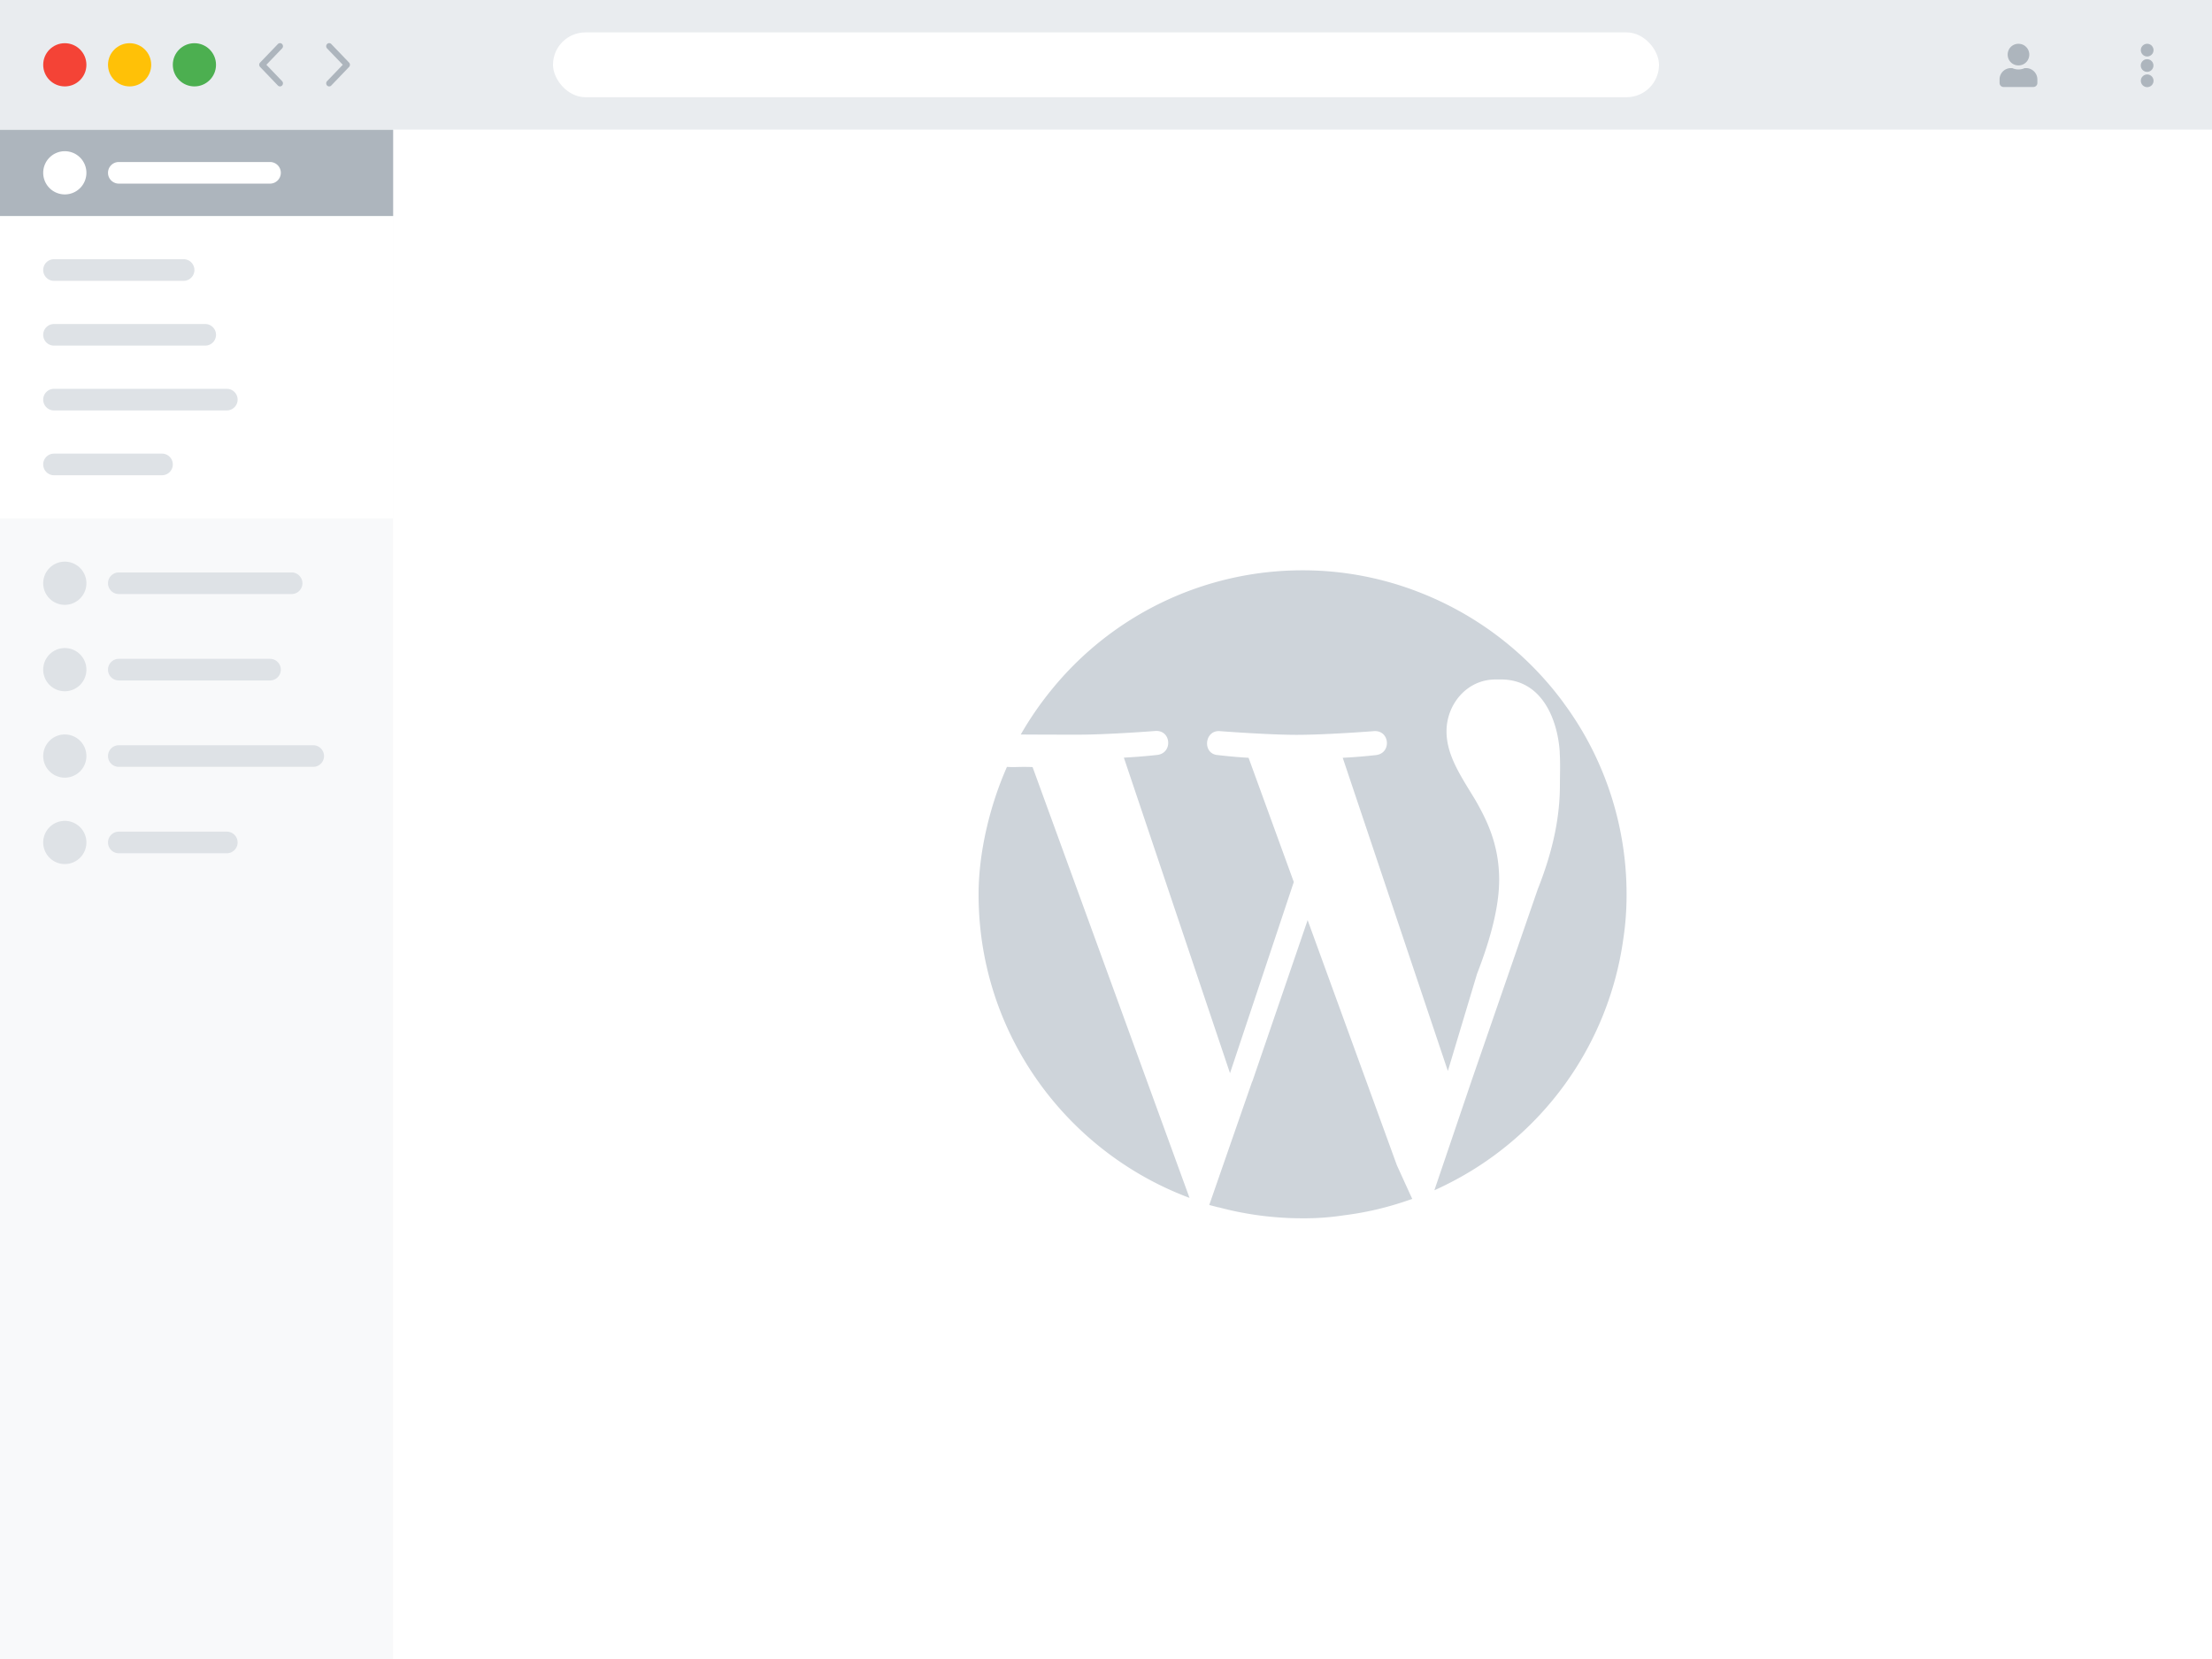
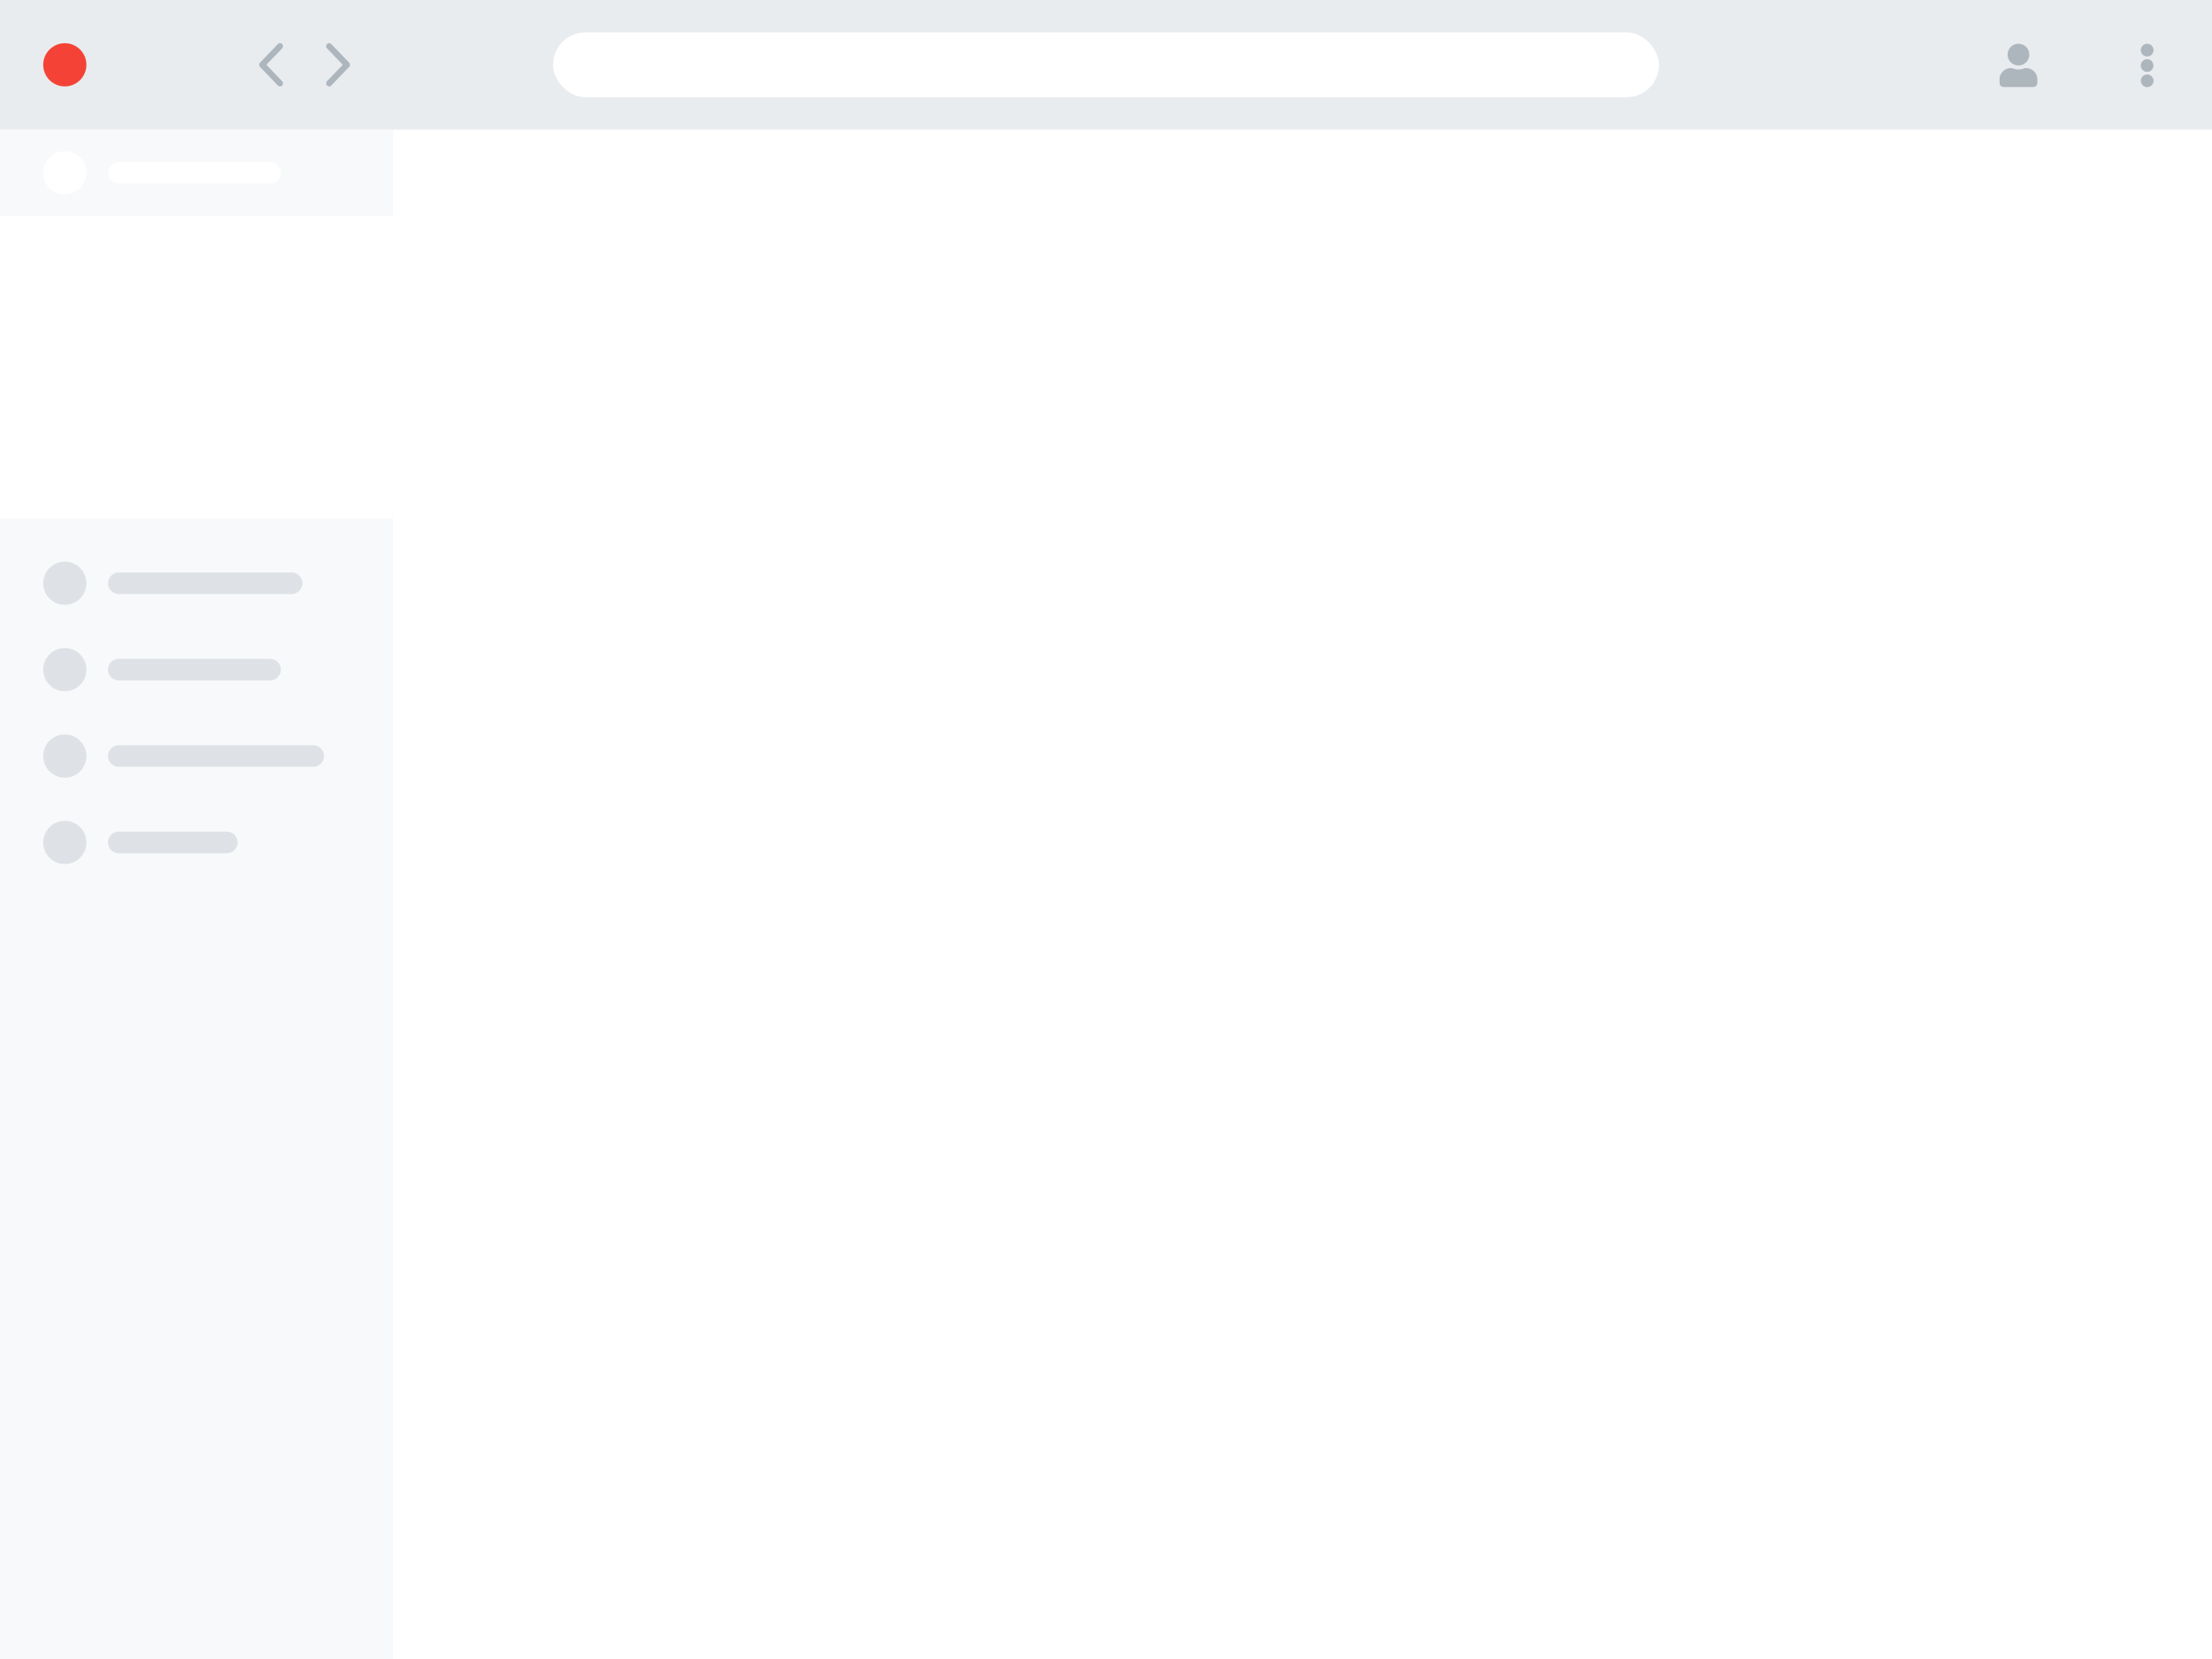
<svg xmlns="http://www.w3.org/2000/svg" width="1024" height="768" viewBox="0 0 1024 768">
  <defs>
    <style>
      .cls-1, .cls-6 {
        fill: #fff;
      }

      .cls-2 {
        fill: #ced4da;
      }

      .cls-2, .cls-4, .cls-6, .cls-8 {
        fill-rule: evenodd;
      }

      .cls-3 {
        fill: #f8f9fa;
      }

      .cls-4 {
        fill: #dee2e6;
      }

      .cls-5, .cls-8 {
        fill: #adb5bd;
      }

      .cls-7 {
        fill: #e9ecef;
      }

      .cls-9 {
        fill: #4caf50;
      }

      .cls-10 {
        fill: #ffc107;
      }

      .cls-11 {
        fill: #f44336;
      }
    </style>
  </defs>
  <g id="feature-wordpress">
    <rect id="background" class="cls-1" width="1024" height="768" />
    <g id="content">
-       <path id="logo" class="cls-2" d="M713.343,425.952l-25.621,74.759h-0.079L667.8,557.816c1.408,0.39,2.736.7,4.143,1.094h0.234a150.375,150.375,0,0,0,38.666,5.077,122.514,122.514,0,0,0,19.45-1.406,143.758,143.758,0,0,0,25.39-5.546c2.031-.625,4.066-1.328,6.094-2.031-2.187-4.687-6.874-15.077-7.108-15.546Zm-139.2-70.931c-7.815,17.654-13.127,39.371-13.127,58.979,0,4.921.238,9.843,0.7,14.686,5.391,55.621,41.325,102.335,90.7,123.349,2.032,0.859,4.14,1.719,6.247,2.5L586.012,355.1C579.762,354.864,578.592,355.255,574.139,355.021Zm272.943-3.984a146.859,146.859,0,0,0-11.8-20.78c-1.249-1.875-2.656-3.75-3.984-5.624a150.773,150.773,0,0,0-66.325-50.465,147.765,147.765,0,0,0-54.056-10.155,149.6,149.6,0,0,0-116.707,56.011,153.252,153.252,0,0,0-13.672,20c11.092,0.078,24.841.078,26.4,0.078,14.142,0,35.937-1.719,35.937-1.719,7.343-.468,8.123,10.234.856,11.093,0,0-7.343.86-15.466,1.25l49.134,146.081L706.937,408.3,686,350.8c-7.346-.39-14.141-1.25-14.141-1.25-7.344-.39-6.406-11.561.779-11.093,0,0,22.265,1.719,35.547,1.719,14.139,0,35.934-1.719,35.934-1.719,7.261-.468,8.2,10.234.856,11.093,0,0-7.264.86-15.387,1.25L778.26,495.79l13.517-45c6.792-17.5,10.231-31.951,10.231-43.512,0-16.639-6.016-28.2-11.172-37.184-6.795-11.172-13.2-20.546-13.2-31.56,0-12.421,9.371-23.983,22.648-23.983h1.721c20.467-.546,27.186,19.764,28.045,33.591v0.469c0.314,5.624.079,9.765,0.079,14.686,0,13.593-2.58,28.982-10.234,48.277L789.432,499.7,772.01,551.02c1.407-.625,2.735-1.25,4.142-1.953a149.925,149.925,0,0,0,83.353-114.6,134.874,134.874,0,0,0,1.484-20.311,149.285,149.285,0,0,0-13.907-63.119h0Z" transform="translate(-108)" />
-     </g>
+       </g>
    <g id="header">
      <rect id="background-2" data-name="background" class="cls-3" y="60" width="182" height="708" />
      <g id="sub_menu" data-name="sub menu">
        <rect id="background-3" data-name="background" class="cls-1" y="100" width="182" height="140" />
-         <path id="menu" class="cls-4" d="M133,120h60a5,5,0,1,1,0,10H133A5,5,0,0,1,133,120Zm0,30h70a5,5,0,0,1,0,10H133A5,5,0,0,1,133,150Zm0,30h80a5,5,0,1,1,0,10H133A5,5,0,0,1,133,180Zm0,30h50a5,5,0,1,1,0,10H133A5,5,0,0,1,133,210Z" transform="translate(-108)" />
-         <rect id="background-4" data-name="background" class="cls-5" y="60" width="182" height="40" />
      </g>
      <path id="menu-2" data-name="menu" class="cls-4" d="M163,265h80a5,5,0,0,1,0,10H163A5,5,0,0,1,163,265Zm-25-5a10,10,0,1,1-10,10A10,10,0,0,1,138,260Zm25,45h70a5,5,0,0,1,0,10H163A5,5,0,0,1,163,305Zm-25-5a10,10,0,1,1-10,10A10,10,0,0,1,138,300Zm25,45h90a5,5,0,1,1,0,10H163A5,5,0,0,1,163,345Zm-25-5a10,10,0,1,1-10,10A10,10,0,0,1,138,340Zm25,45h50a5,5,0,1,1,0,10H163A5,5,0,0,1,163,385Zm-25-5a10,10,0,1,1-10,10A10,10,0,0,1,138,380Z" transform="translate(-108)" />
      <path id="menu_copy" data-name="menu copy" class="cls-6" d="M163,75h70a5,5,0,0,1,0,10H163A5,5,0,0,1,163,75Zm-25-5a10,10,0,1,1-10,10A10,10,0,0,1,138,70Z" transform="translate(-108)" />
    </g>
    <g id="browser">
      <rect id="background-5" data-name="background" class="cls-7" width="1024" height="60" />
      <rect id="input" class="cls-1" x="256" y="15" width="512" height="30" rx="15" ry="15" />
      <path id="user" class="cls-8" d="M1039.89,29.613a4.839,4.839,0,0,1-1.82-1.817,5.14,5.14,0,0,1,0-5.039,4.848,4.848,0,0,1,1.82-1.817,4.918,4.918,0,0,1,2.52-.664,4.97,4.97,0,0,1,2.52.664,5.023,5.023,0,0,1,0,8.673,4.964,4.964,0,0,1-2.52.664A4.912,4.912,0,0,1,1039.89,29.613Zm8.65,2.617a5.273,5.273,0,0,1,2.62,4.532V38.4a1.873,1.873,0,0,1-1.88,1.875h-13.75a1.856,1.856,0,0,1-1.87-1.875V36.762a5.109,5.109,0,0,1,.7-2.617,5.248,5.248,0,0,1,1.91-1.914,5.134,5.134,0,0,1,2.62-.7h0.66a6.845,6.845,0,0,0,2.86.625,6.767,6.767,0,0,0,2.85-.625h0.66A5.134,5.134,0,0,1,1048.54,32.23Z" transform="translate(-108)" />
      <path id="more" class="cls-8" d="M1099.9,28.252a2.929,2.929,0,1,0,2.06-.847A2.811,2.811,0,0,0,1099.9,28.252Zm0-7.1a2.937,2.937,0,1,1-.84,2.057A2.811,2.811,0,0,1,1099.9,21.155Zm0,14.194a2.937,2.937,0,1,1-.84,2.057A2.811,2.811,0,0,1,1099.9,35.349Z" transform="translate(-108)" />
      <path id="navigation" class="cls-8" d="M231.316,29.982l7.277-7.574a1.468,1.468,0,0,0,0-2.022,1.341,1.341,0,0,0-1.946,0L228.4,28.968a1.474,1.474,0,0,0-.04,1.974l8.279,8.642a1.344,1.344,0,0,0,1.947,0,1.47,1.47,0,0,0,0-2.022Zm35.367,0-7.276-7.574a1.468,1.468,0,0,1,0-2.022,1.341,1.341,0,0,1,1.946,0l8.244,8.582a1.472,1.472,0,0,1,.04,1.974l-8.278,8.642a1.343,1.343,0,0,1-1.946,0,1.468,1.468,0,0,1,0-2.022Z" transform="translate(-108)" />
-       <circle id="maximize" class="cls-9" cx="90" cy="30" r="10" />
-       <circle id="minimize" class="cls-10" cx="60" cy="30" r="10" />
      <circle id="close" class="cls-11" cx="30" cy="30" r="10" />
    </g>
  </g>
</svg>